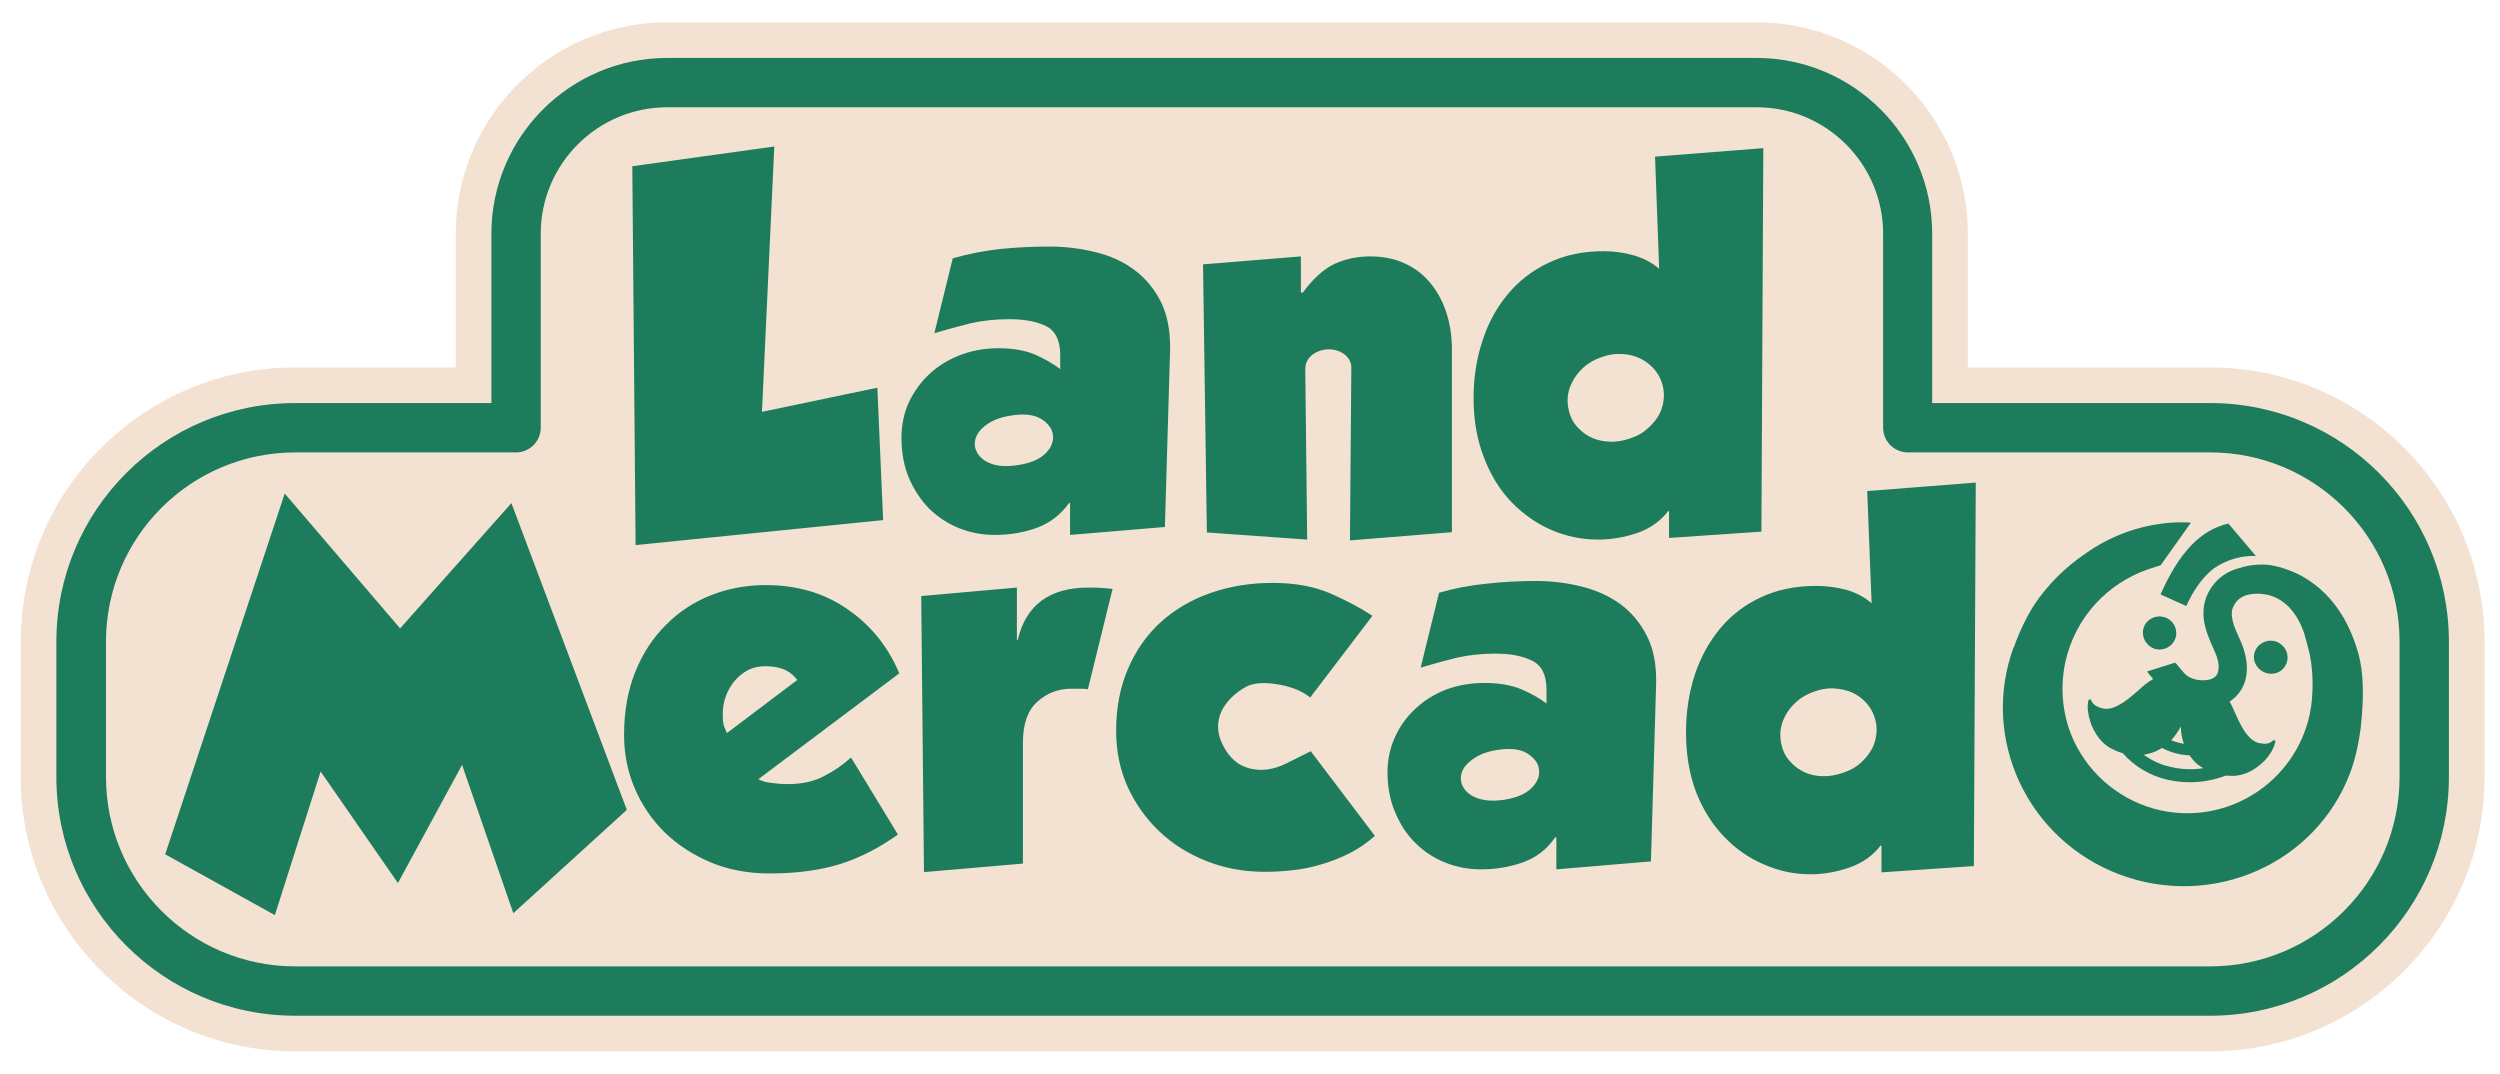
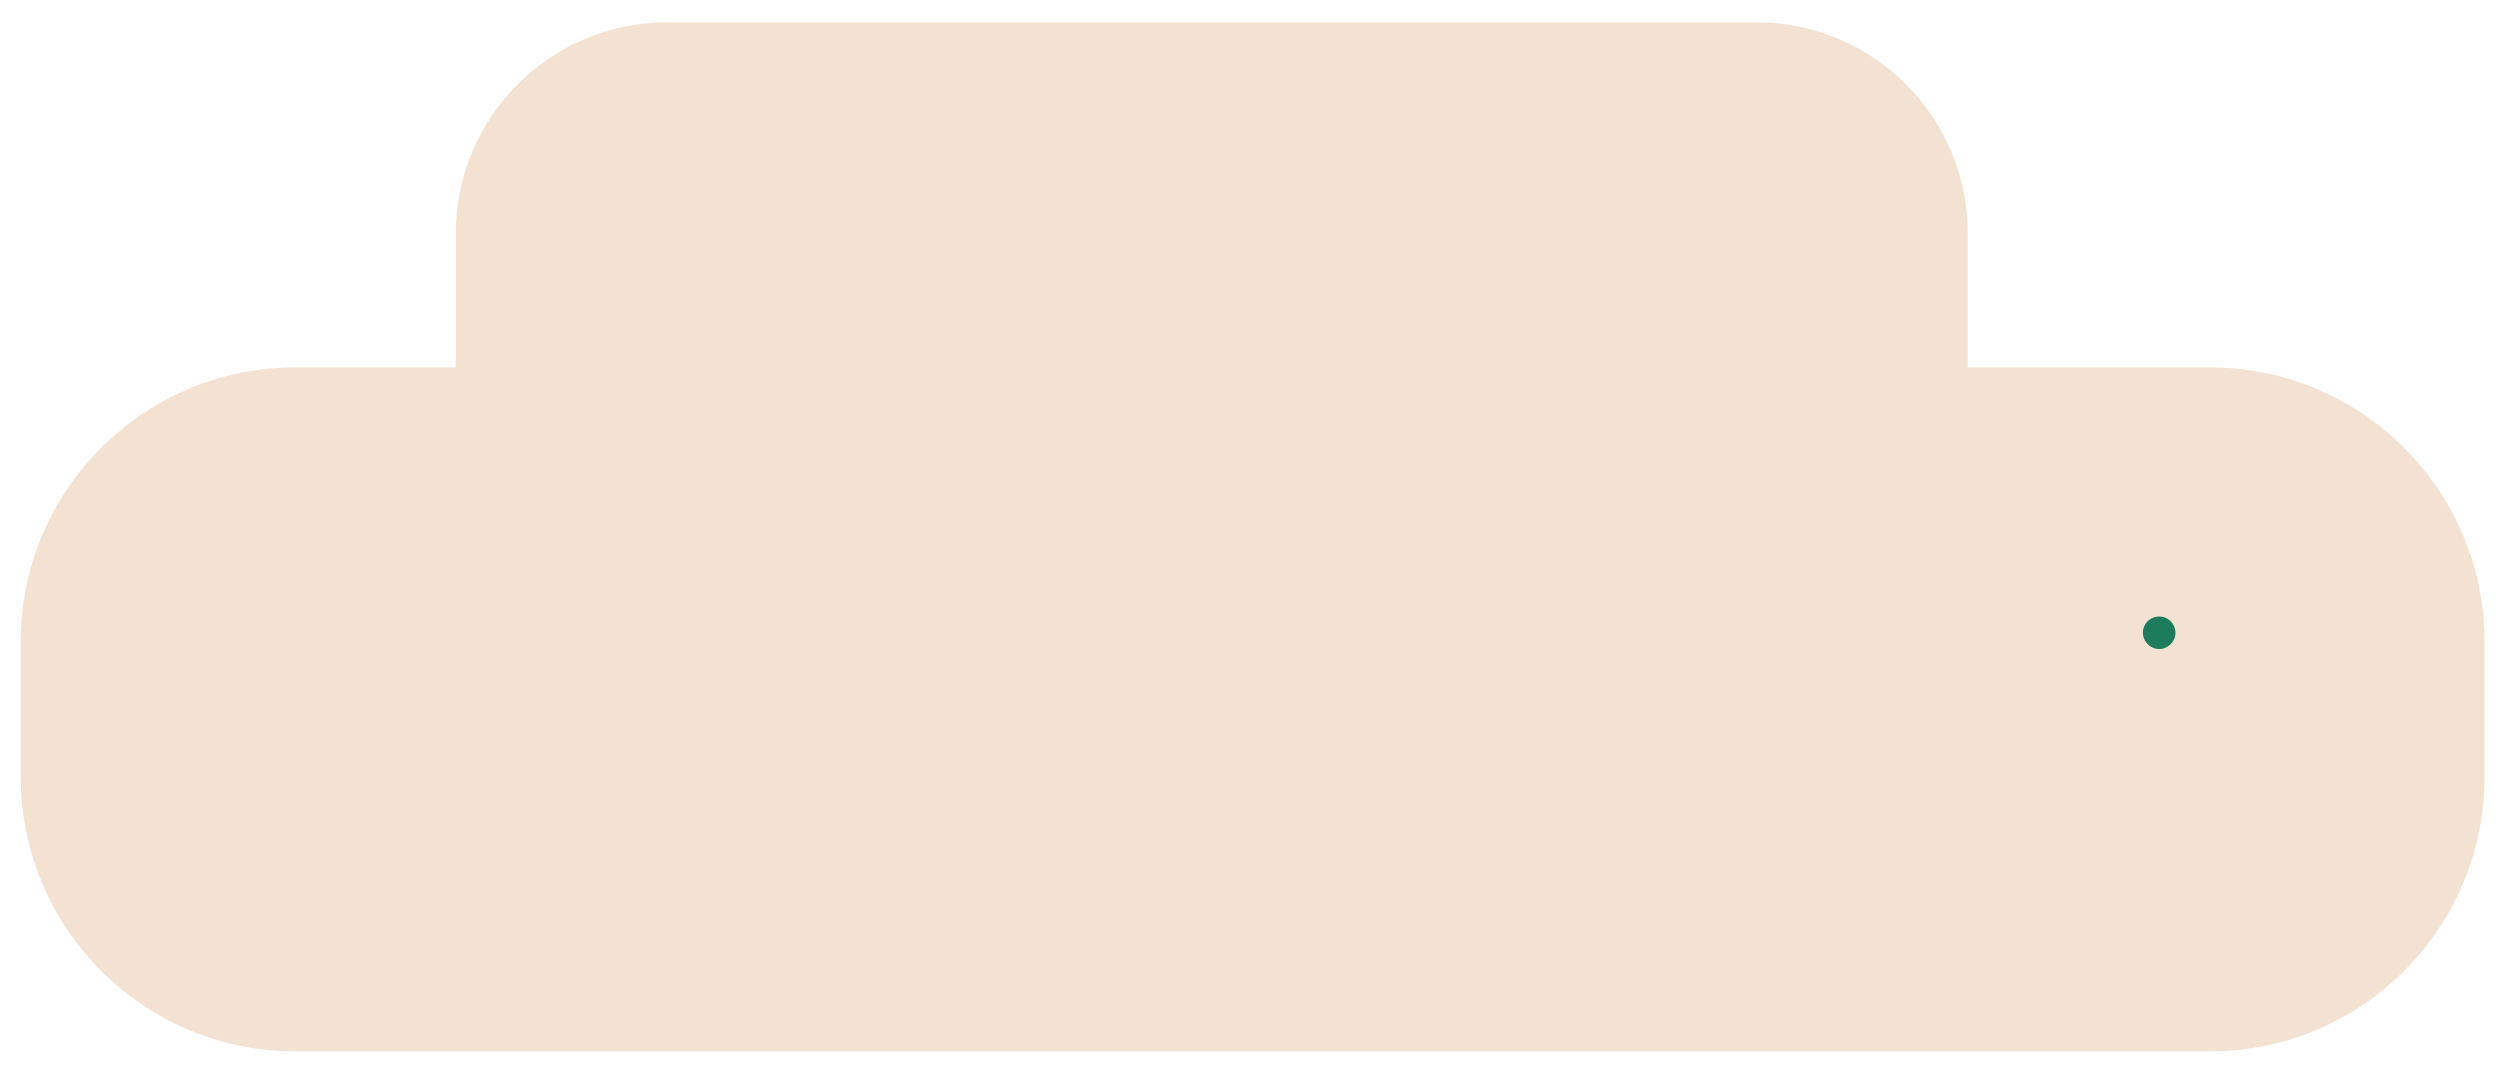
<svg xmlns="http://www.w3.org/2000/svg" viewBox="23.04 284.16 912 391.68" version="1.2" style="max-height: 500px" width="912" height="391.68">
  <title>land mercado5</title>
  <style>
		.s0 { fill: #f3e2d2 } 
		.s1 { fill: #1d7c5c } 
	</style>
  <g id="Layer 1">
    <path d="m740.9 418.2v-48.8c0-42.5-34.5-77.1-77.1-77.1h-397.4c-42.6 0-77.1 34.6-77.1 77.1v48.8c-23.9 0-58.6 0-58.6 0-55.2 0-100.1 44.8-100.1 100.1v49.3c0 55.2 44.9 100.1 100.1 100.1h698.6c55.2 0 100.1-44.9 100.1-100.1v-49.3c0-55.3-44.9-100.1-100.1-100.1z" class="s0" id="&lt;Path&gt;" />
-     <path d="m829.3 431.2c48.1 0 87.1 39 87.1 87.1v49.3c0 48-39 87.1-87.1 87.1h-698.6c-48.1 0-87.1-39.1-87.1-87.1v-49.3c0-48.1 39-87.1 87.1-87.1 0 0 50.5 0 71.6 0v-61.8c0-35.3 28.7-64.1 64.1-64.1h397.4c35.4 0 64.1 28.8 64.1 64.1v61.8zm-119.3-61.8c0-25.4-20.7-46.1-46.1-46.1h-397.5c-25.4 0-46.1 20.7-46.1 46.1v70.8c0 4.9-4 9-9 9h-80.5c-38.2 0-69.1 30.9-69.1 69.1v49.3c0 38.1 30.9 69.1 69.1 69.1h698.5c38.2 0 69.1-31 69.1-69.1v-49.3c0-38.2-30.9-69.1-69.1-69.1h-110.3c-5 0-9-4.1-9-9z" class="s1" fill-rule="evenodd" id="&lt;Compound Path&gt;" />
-     <path d="m665.6 478.1l-33.7 2.3v-9.8h-0.3q-4.2 5.5-11.3 8-7.1 2.4-14.3 2.4-8.8 0-17-3.5-8.1-3.5-14.5-10.1-6.4-6.6-10.1-16.3-3.8-9.6-3.8-21.8 0-11 3.2-20.7 3.1-9.7 9.2-17 6-7.3 14.8-11.5 8.9-4.3 20.2-4.3 5.7 0 11 1.5 5.3 1.5 9.3 4.9l-1.5-40.9 39.5-3.1zm-252.2-10.5h-0.3q-4.7 6.5-11.8 9.1-7.1 2.6-15.4 2.6-6.9 0-13.1-2.5-6.1-2.5-10.8-7.1-4.6-4.7-7.4-11.2-2.7-6.5-2.7-14.6 0-7.1 2.7-13 2.8-5.9 7.5-10.3 4.7-4.4 11.2-6.9 6.4-2.5 14-2.5 7.9 0 13.3 2.3 5.4 2.4 9.2 5.3v-5.2q0-7.9-5.2-10.5-5.1-2.5-13.4-2.5-7.5 0-14.1 1.5-6.5 1.6-13.2 3.6l6.7-27.3q8.3-2.4 17.2-3.4 8.9-0.9 18.2-0.9 8.4 0 16.5 2 8.1 1.9 14.2 6.4 6.1 4.5 9.7 11.5 3.6 7.1 3.5 17.4l-1.9 65-34.6 2.9zm-21.8-31.8q-5.9 0.9-9.6 4-3.8 3.2-3.3 7.2 0.7 3.9 4.9 5.9 4.2 2 10.9 0.9 6.7-1 10-4.3 3.2-3.2 2.6-7-0.6-3.3-4.4-5.6-3.9-2.3-11.1-1.1zm226.4 8.2q3.8-1.3 6.3-3.7 2.6-2.3 4.1-5.1 1.4-2.8 1.6-5.9 0.2-3.1-0.9-6.1-1-2.7-3.1-4.9-2.2-2.3-5.1-3.6-2.9-1.3-6.4-1.4-3.6-0.2-7.4 1.2-3.9 1.4-6.5 3.8-2.6 2.4-4 5.2-1.5 2.8-1.7 6-0.1 3.2 0.9 6 1 2.9 3.2 5 2.1 2.2 5.1 3.5 2.9 1.2 6.4 1.3 3.5 0.1 7.5-1.3zm-120.4-53.1h0.7q5.7-7.7 11.6-10.5 6-2.7 13-2.7 7.2 0 12.7 2.6 5.5 2.5 9.3 7.2 3.8 4.6 5.8 10.8 2 6.2 2 13.4v66.6l-37.2 3 0.5-62.5q0.2-3.1-2.3-5.2-2.5-2-5.9-2-3.3 0-5.9 1.9-2.7 2-2.7 5.4l0.7 62.1-36.6-2.6-1.4-97.8 35.7-2.9zm-243.9-46.1l51.8-7.2-4.5 96.8 42.1-8.8 2.1 48.3-90.3 9.1zm96.9 243.8q-10.5 7.5-21.5 10.9-11 3.3-25.3 3.3-11.7 0-21.4-4-9.7-4.1-16.8-10.9-7-6.9-11-16.1-3.9-9.2-3.9-19.5 0-12.9 4.1-23.1 4.1-10.1 11.2-17.1 7-7.1 16.4-10.8 9.4-3.7 20-3.7 17.2 0 29.8 8.8 12.7 8.7 18.9 23.4l-51.4 38.6q1.9 1.1 5 1.4 3 0.4 5.6 0.4 7.9 0 13.3-2.9 5.5-2.8 9.9-6.8zm392.5 11.5l-33.7 2.3v-9.8h-0.3q-4.2 5.5-11.3 8-7.1 2.5-14.4 2.5-8.7 0-16.9-3.6-8.2-3.5-14.5-10.1-6.4-6.6-10.2-16.2-3.7-9.7-3.7-21.9 0-11 3.1-20.7 3.2-9.7 9.2-17 6-7.3 14.9-11.5 8.9-4.2 20.2-4.2 5.7 0 11 1.4 5.3 1.5 9.3 4.9l-1.6-40.9 39.6-3.1zm-152.3-10.5h-0.4q-4.6 6.6-11.7 9.1-7.2 2.6-15.4 2.6-6.9 0-13.1-2.5-6.2-2.5-10.8-7.1-4.7-4.6-7.4-11.2-2.8-6.5-2.8-14.6 0-7 2.8-13 2.7-5.9 7.5-10.3 4.7-4.4 11.1-6.9 6.5-2.4 14-2.4 7.9 0 13.4 2.3 5.4 2.3 9.2 5.2v-5.1q0-7.9-5.2-10.5-5.2-2.6-13.4-2.6-7.6 0-14.1 1.5-6.5 1.6-13.2 3.6l6.7-27.3q8.2-2.4 17.2-3.3 8.9-1 18.2-1 8.4 0 16.5 2 8.1 2 14.2 6.4 6.1 4.5 9.7 11.6 3.6 7 3.4 17.3l-1.9 65-34.5 2.9zm-21.9-31.8q-5.8 0.9-9.6 4.1-3.8 3.1-3.3 7.1 0.7 3.9 4.9 5.9 4.3 2 11 1 6.7-1.1 9.9-4.3 3.3-3.3 2.6-7.1-0.5-3.2-4.4-5.6-3.8-2.3-11.1-1.1zm-44.3 31.3q-4.3 3.8-9.2 6.3-4.9 2.5-10.1 4-5.1 1.6-10.5 2.2-5.3 0.6-10.3 0.6-11.7 0-21.5-4-9.9-3.9-17.2-10.9-7.3-7-11.5-16.3-4.1-9.4-4.1-20.2 0-12.6 4.3-22.6 4.3-10.1 12-17.1 7.6-6.9 18.1-10.6 10.5-3.7 22.7-3.7 12.2 0 21.2 3.9 9 4 15.2 8.1l-22.7 29.8q-2.4-1.9-5.5-3.1-3.2-1.2-6.5-1.7-3.3-0.6-6.3-0.4-3 0.2-4.9 1.2-3.2 1.7-5.6 4.1-2.3 2.3-3.6 5-1.3 2.8-1.2 6 0.1 3.1 1.8 6.4 3.5 6.9 9.8 8.4 6.4 1.6 13.4-1.9l8.8-4.4zm-130.6-90.6v19.1h0.3q4.5-19.1 25.8-19.1 4.6 0 8.8 0.5l-9 36.6q-1.2-0.2-2.6-0.2h-3.4q-7.2 0-12.5 4.8-5.2 4.7-5.2 14.8v44.2l-36.1 3.1-1-100.7zm-80.1 33.7q-2.4-3-5.3-4-2.8-1-6.4-1-3.5 0-6.3 1.4-2.8 1.5-4.9 4-2.1 2.5-3.2 5.6-1.1 3.1-1.1 6.3 0 3.1 0.4 4.4 0.5 1.3 1.1 2.7zm381.7 33.8q3.8-1.3 6.3-3.6 2.6-2.4 4.1-5.2 1.4-2.8 1.6-5.9 0.2-3.1-0.9-6-1-2.8-3.1-5-2.2-2.3-5.1-3.6-2.9-1.2-6.5-1.4-3.5-0.2-7.3 1.2-3.9 1.4-6.5 3.8-2.6 2.4-4 5.2-1.5 2.8-1.7 6-0.1 3.2 0.9 6 1 2.9 3.2 5 2.1 2.2 5 3.5 3 1.3 6.5 1.3 3.5 0.1 7.5-1.3zm-568.7-101.8l42.1 49.2 40.6-45.7 42.1 111.9-41.4 37.7-18.7-54.1-23.4 43.1-28.2-40.7-16.7 52.4-40-22.2z" class="s1" fill-rule="evenodd" id="&lt;Compound Path&gt;" />
-     <path d="m816.7 547.8l-0.7-1.2c-2 1.1-4.2 1.9-6.4 2.4-2.6 0.6-5.9 1.2-8 3.2-0.2 0.2-3.2 3.7-0.2 7 0.3 0.3 1.6 1.5 1.7 1.6 2 1.9 4.7 2.4 7.1 3.5 2 0.9 3.5 2.3 5.6 3 1.7 0.5 3.7 0.4 5.5 0.4 2.5 0 5 0.1 7.5 0.1 1.1 0 1.6-0.3 1.7-0.3 3.3-1.1 3.4-3.7 3.3-5 0-0.3-0.3-4.2-4.4-4.7 0 0-0.5 0-0.6 0q-0.6-0.1-1.1-0.2c-0.4-0.1-0.7-0.2-1-0.5-0.8-0.9-1.9-1.8-2.6-2.9-0.3-0.6-0.2-1.2-0.1-1.7 0.1-1.1 0.4-2.2 0.6-3.2z" class="s0" id="&lt;Path&gt;" />
    <path d="m812 509.2c3.2 0.7 5.2 3.9 4.5 7.1-0.7 3.1-3.9 5.2-7 4.5-3.2-0.7-5.3-3.9-4.6-7.1 0.7-3.2 3.9-5.2 7.1-4.5z" class="s1" id="&lt;Path&gt;" />
-     <path d="m852.5 518c3.2 0.7 5.2 3.9 4.5 7.1-0.7 3.2-3.9 5.2-7.1 4.5-3.1-0.7-5.2-3.8-4.5-7 0.7-3.2 3.9-5.2 7.1-4.6z" class="s1" id="&lt;Path&gt;" />
-     <path d="m818.9 474.7q1.8 0 3.4 0.1l-11 15.5c0 0-0.4 0.2-4.8 1.6-14.6 5.1-26.4 17.4-30 33.7-2.2 10.2-0.9 20.3 3.2 29.1 5.9 12.3 17.2 21.9 31.6 25.1 24.6 5.3 48.9-10.3 54.3-34.9 1.6-7.4 1.4-17.4-0.5-24.2-1.2-4.4-1.5-6.5-3.7-10.5-2.2-4-5.6-7.6-10.9-9q-1.2-0.2-2.5-0.4c-4.1-0.3-8.1 0.5-10 4.2-0.5 0.8-0.7 1.6-0.8 2.5-0.2 4.3 2.4 8.2 3.9 12.2 1.5 4.2 2.2 8.4 1 12.8-1 3.2-2.9 5.7-5.4 7.4q-0.1 0-0.3 0.1c0.7 1.3 1.3 2.7 1.9 4 4 9.5 7 11.1 9.9 11.4 1.3 0.2 2.8 0.1 4-1.1 0.2-0.2 0.5-0.2 0.7 0 0.2 0.2 0.3 0.6 0.1 1-0.5 1.8-1.8 4.2-3.8 6.3-2.9 3-7.1 5.6-11.7 5.6q-1.3 0-2.5-0.1c-6.2 2.4-13.4 3.2-20.9 1.6-6.8-1.5-12.6-5.1-16.7-9.8q-1.9-0.5-3.6-1.4c-4.2-1.9-6.9-6.1-8.2-10-0.9-2.8-1.2-5.5-0.8-7.4 0-0.4 0.2-0.7 0.5-0.8 0.2-0.1 0.5 0 0.6 0.3 0.6 1.6 2 2.3 3.2 2.7 2.8 1 6.1 0.8 13.8-6.1 1.7-1.6 3.7-3.3 5.6-4.3q-0.1-0.2-0.2-0.3c-0.4-0.5-1.9-2.2-2-2.5l10.2-3.2 0.2 0.3 0.1-0.1c0 0 2.6 3.2 3.2 3.8q0.4 0.4 0.9 0.8c1.8 1.2 4.3 1.8 6.5 1.6 2-0.1 4.1-0.8 4.7-2.8 1.1-3.9-1.1-7.4-2.6-11-1.6-3.8-2.9-7.7-2.6-11.7 0.1-2.3 0.7-4.5 1.8-6.6 2.4-4.5 6.1-7.3 10.5-8.6q0.3-0.1 0.7-0.2h0.1c3.7-1.3 8-1.5 11.2-1.1 4 0.6 8.9 2.5 11.7 4.1 13 7.3 18.1 19.9 20.4 27.9 2 7.2 2.2 15.8 0.9 27.6-0.5 3.9-1.7 10.7-3.9 16.4-12.5 32.8-49.8 49.5-83.7 37-34-12.6-51.2-49.8-39-83h0.1c2.1-6.1 5.2-12.1 7.5-15.6 4.8-7.2 11.3-13.7 18.9-18.8 8.1-5.7 17.5-9.4 27.4-10.7 2.3-0.3 4.9-0.5 7.4-0.5zm-6.6 34.6c3.2 0.7 5.2 3.9 4.5 7.1-0.7 3.2-3.9 5.2-7.1 4.6-3.2-0.7-5.2-3.9-4.5-7.1 0.7-3.2 3.8-5.3 7.1-4.6zm40.6 8.9c3.2 0.7 5.2 3.9 4.5 7.1-0.7 3.2-3.8 5.2-7 4.5-3.2-0.7-5.3-3.8-4.6-7 0.7-3.3 3.9-5.3 7.1-4.6zm-33.2 37.3q-1-2.8-1.1-6.3-1.6 2.9-3.5 5 0.7 0.3 1.3 0.5 1.6 0.5 3.3 0.8zm-8 1.5q-2.1 1.4-4.4 2-1.1 0.3-2.2 0.5c2.9 2.1 6.2 3.7 10.1 4.5 4 0.9 7.9 1 11.6 0.4q-1.2-0.7-2.2-1.5-1.6-1.4-2.8-3.2-3.4-0.1-6.6-1.2-1.8-0.6-3.5-1.5zm24.3-81.8l10 11.8c-6.9-0.3-13.5 2.6-16.9 5.8-3.1 2.9-6 6.9-8.5 12.4l-0.3-0.1-9.1-4.1c6.9-15.5 14.5-23.3 24.5-25.8h0.1q0.1 0 0.2 0z" class="s1" fill-rule="evenodd" id="&lt;Compound Path&gt;" />
  </g>
</svg>